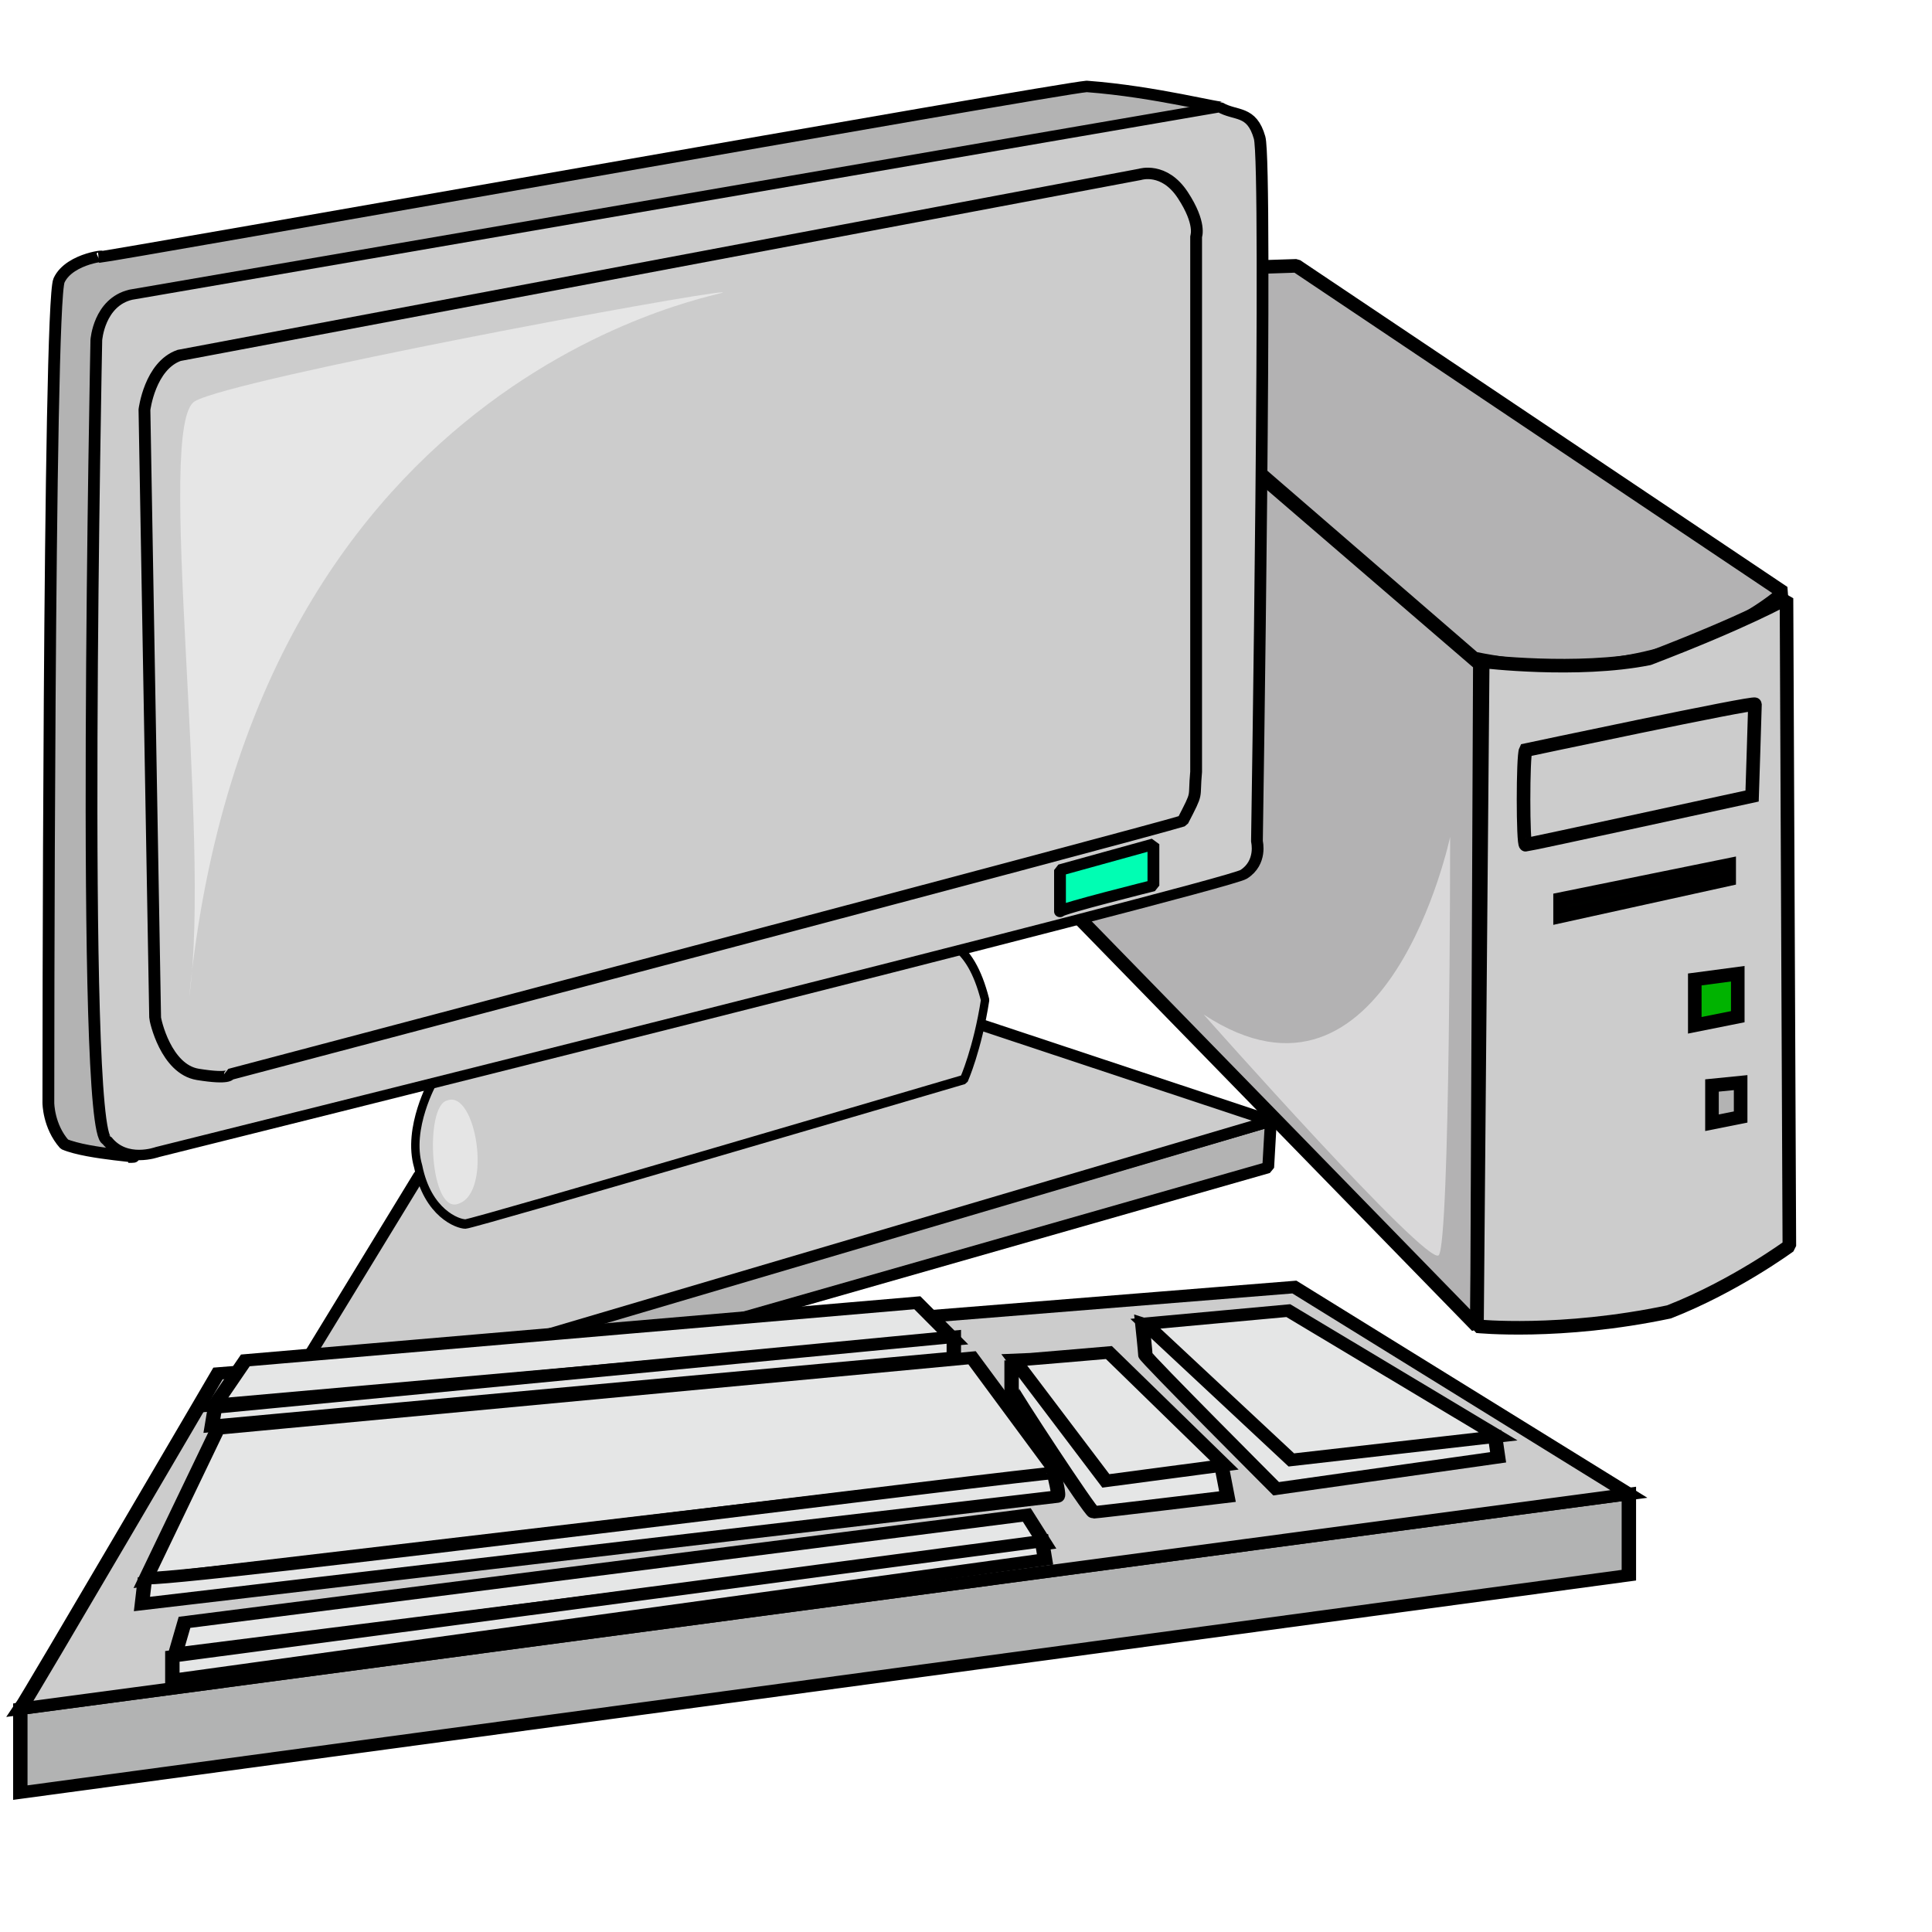
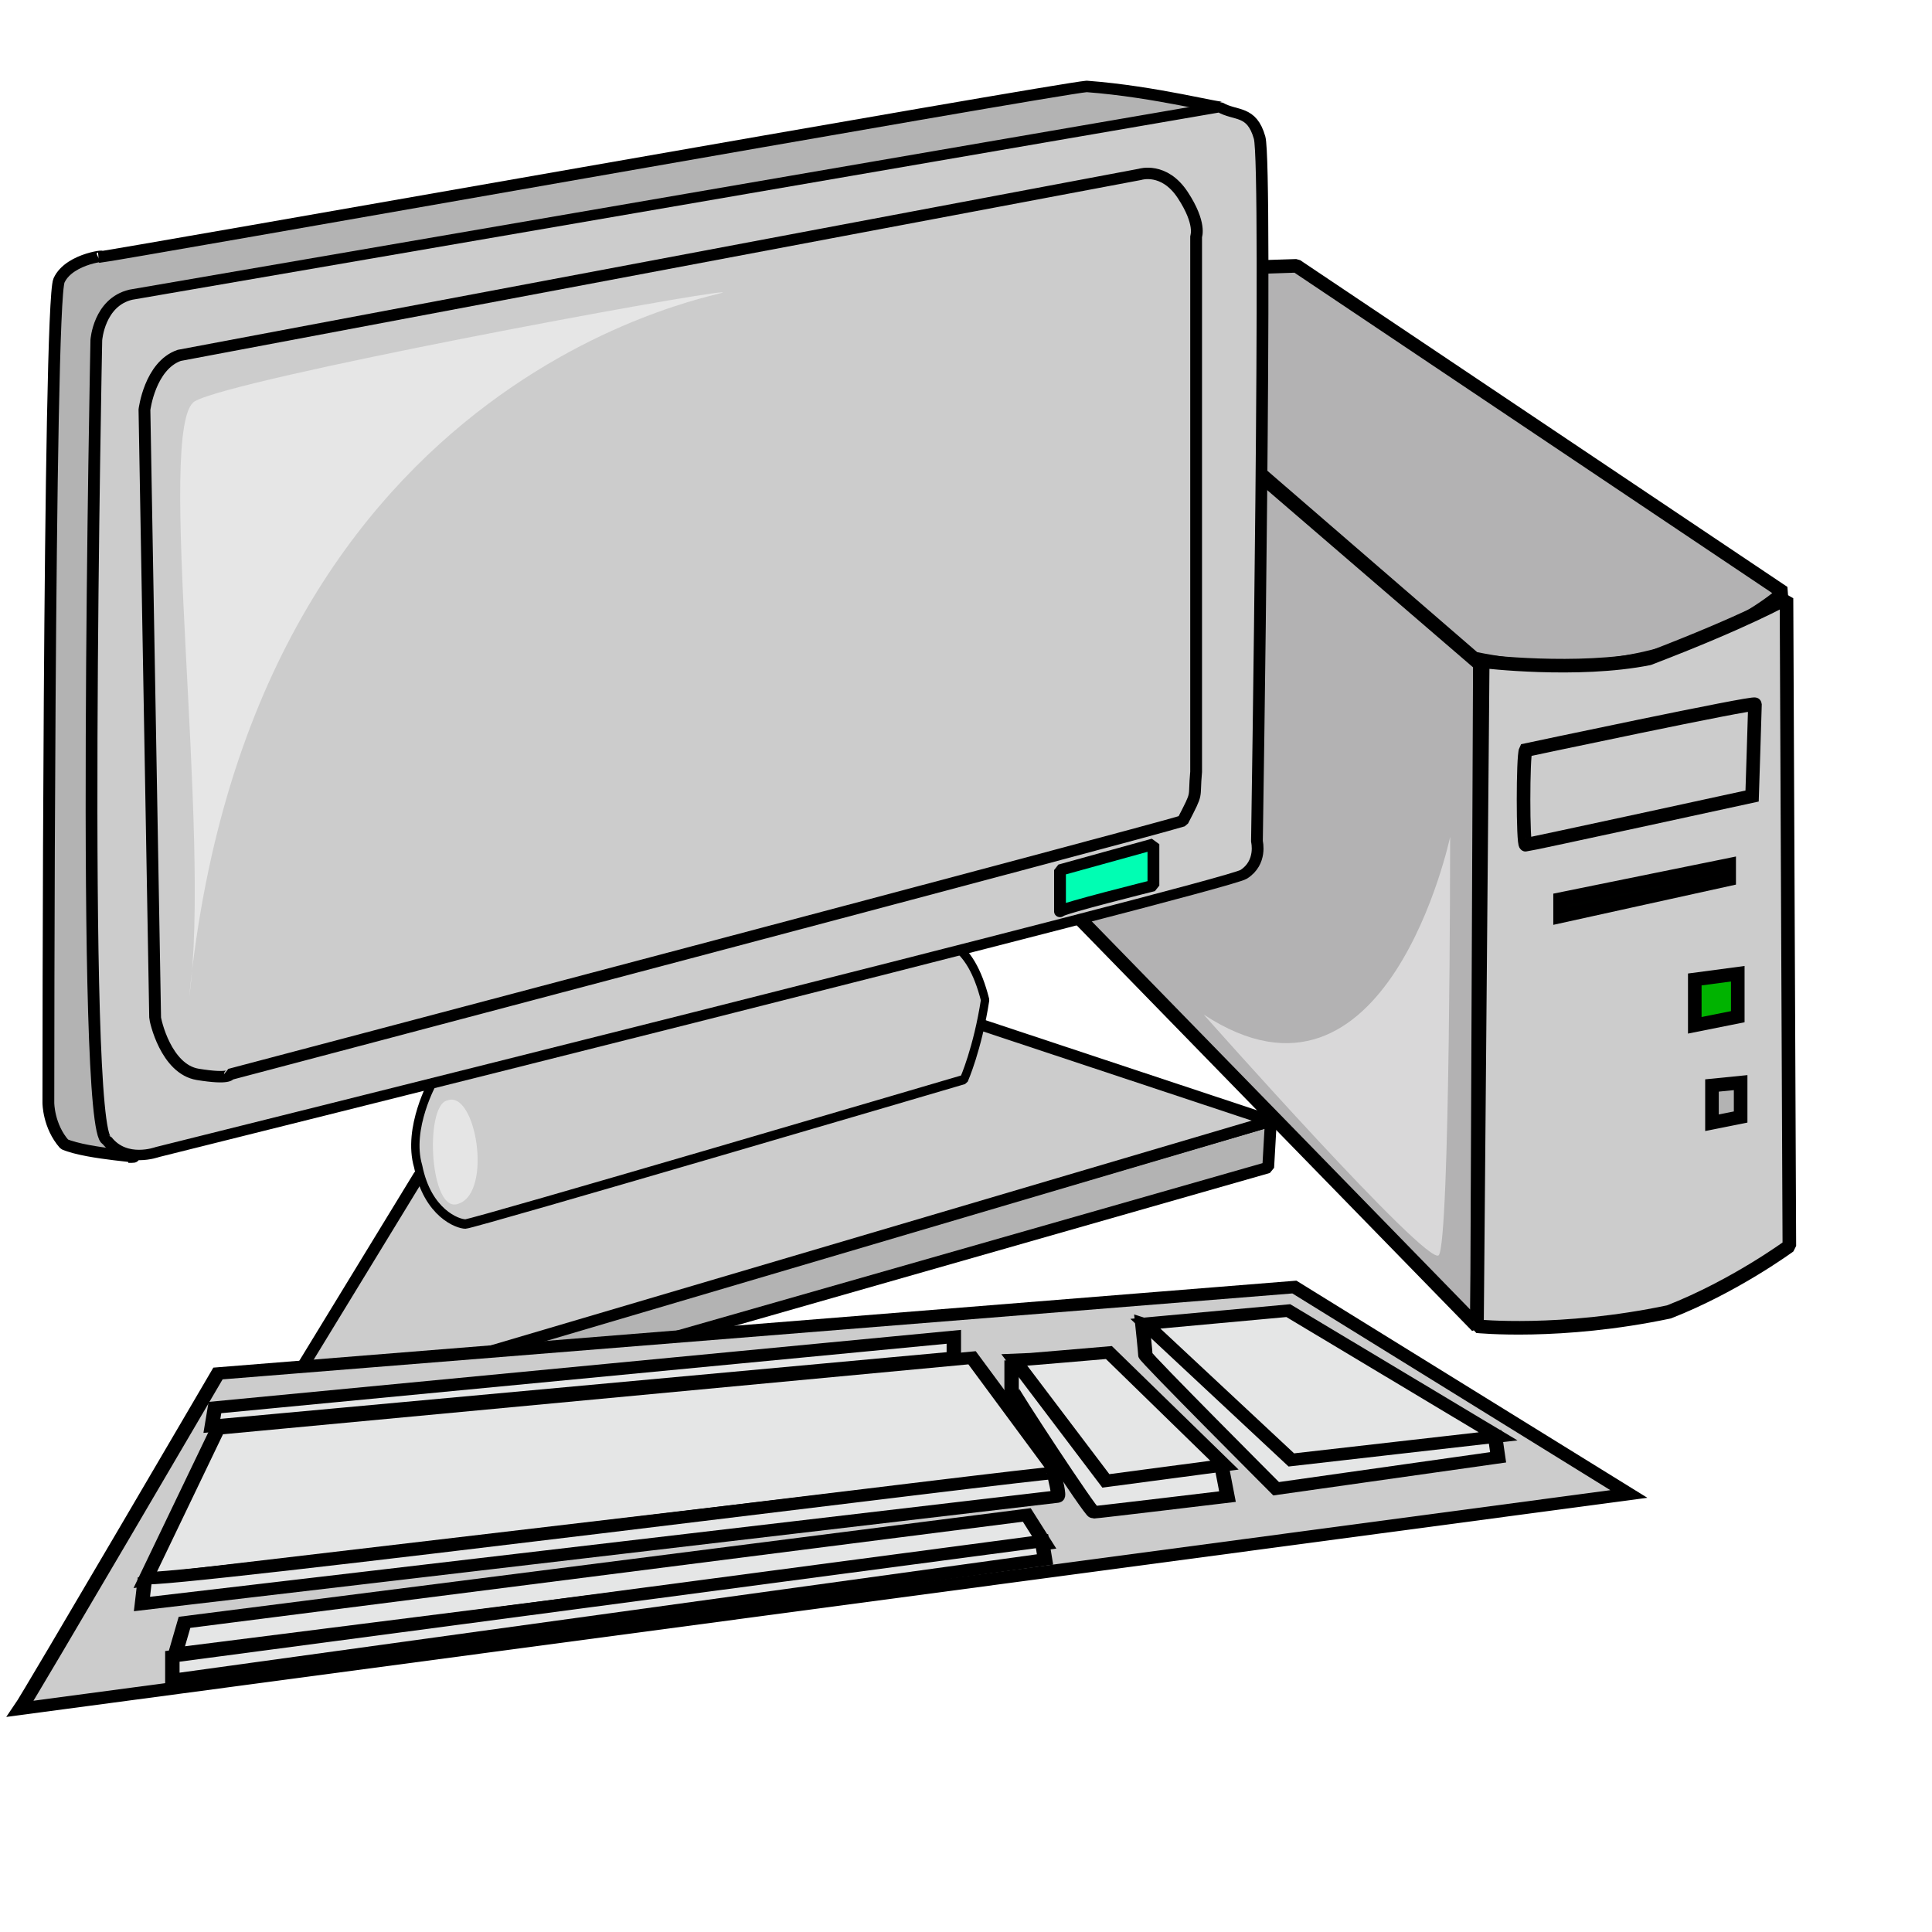
<svg xmlns="http://www.w3.org/2000/svg" xmlns:ns1="http://www.inkscape.org/namespaces/inkscape" xmlns:ns2="http://sodipodi.sourceforge.net/DTD/sodipodi-0.dtd" xmlns:xlink="http://www.w3.org/1999/xlink" height="400pt" id="svg548" ns1:version="0.37" ns2:docbase="/var/www/html/svg_gallery/svg/computers" ns2:docname="computer2.svg" ns2:version="0.32" width="400pt">
  <defs id="defs550">
    <linearGradient id="linearGradient650">
      <stop id="stop651" offset="0" style="stop-color:#000;stop-opacity:1;" />
      <stop id="stop652" offset="1" style="stop-color:#fff;stop-opacity:1;" />
    </linearGradient>
    <linearGradient gradientUnits="objectBoundingBox" id="linearGradient653" spreadMethod="repeat" x1="1" x2="1.167" xlink:href="#linearGradient650" y1="0.531" y2="0.539" />
    <linearGradient gradientUnits="objectBoundingBox" id="linearGradient654" spreadMethod="repeat" x1="1.222" x2="1.167" xlink:href="#linearGradient650" y1="0.461" y2="0.461" />
  </defs>
  <ns2:namedview id="base" ns1:cx="200.000000" ns1:cy="200.000000" ns1:window-height="500" ns1:window-width="400" ns1:window-x="410" ns1:window-y="24" ns1:zoom="0.77250000" showgrid="true" />
  <g id="g770" style="font-size:12;stroke:#000000;stroke-width:3.75;" transform="translate(107.089,1.392)">
    <path d="M 299.842 180.38 L 177.215 74.367 L 250.791 71.994 L 385.285 162.183 C 385.285 162.183 353.639 191.456 299.842 180.38 z " id="path743" ns2:nodetypes="ccccc" style="fill:#b3b2b3;fill-rule:evenodd;stroke:#000000;stroke-opacity:1;stroke-width:3.75;stroke-linejoin:bevel;stroke-linecap:butt;fill-opacity:1;stroke-dasharray:none;" />
    <g id="g761" style="stroke:#000000;stroke-opacity:1;stroke-width:3.75;stroke-dasharray:none;">
      <path d="M 176.424 74.367 L 178.006 238.924 L 300.633 364.715 L 301.424 181.962 L 176.424 74.367 z " id="path744" ns2:nodetypes="ccccc" style="fill:#b3b2b3;fill-rule:evenodd;stroke:#000000;stroke-opacity:1;stroke-width:3.75;stroke-linejoin:bevel;stroke-linecap:butt;fill-opacity:1;stroke-dasharray:none;" />
      <g id="g754" style="stroke:#000000;stroke-opacity:1;stroke-width:3.75;stroke-dasharray:none;">
        <path d="M 302.216 181.171 C 302.216 181.171 328.323 184.335 348.102 180.38 C 375 170.095 386.076 163.766 386.076 163.766 L 386.867 342.563 C 386.867 342.563 371.835 353.639 353.64 360.759 C 323.576 367.088 300.633 364.715 300.633 364.715 L 302.216 181.171 z " id="path742" ns2:nodetypes="ccccccc" style="fill:#cccccc;fill-rule:evenodd;stroke:#000000;stroke-opacity:1;stroke-width:3.75;stroke-linejoin:bevel;stroke-linecap:butt;fill-opacity:1;stroke-dasharray:none;" />
        <g id="g749" style="stroke:#000000;stroke-opacity:1;stroke-width:3.75;stroke-dasharray:none;">
          <path d="M 315.665 205.696 C 315.665 205.696 378.956 192.247 378.956 193.038 C 378.956 193.829 378.165 218.354 378.165 218.354 C 378.165 218.354 316.456 231.804 315.665 231.804 C 314.874 231.804 314.874 207.278 315.665 205.696 z " id="path745" style="fill:none;fill-rule:evenodd;stroke:#000000;stroke-opacity:1;stroke-width:3.75;stroke-linejoin:miter;stroke-linecap:butt;fill-opacity:1;stroke-dasharray:none;" transform="translate(-1.582,0)" />
          <path d="M 323.576 246.835 L 370.253 237.342 L 370.253 241.298 L 323.576 251.582 L 323.576 246.835 z " id="path746" ns2:nodetypes="ccccc" style="fill:#000100;fill-rule:evenodd;stroke:#000000;stroke-opacity:1;stroke-width:3.75;stroke-linejoin:miter;stroke-linecap:butt;fill-opacity:1;stroke-dasharray:none;" />
          <path d="M 360.76 268.987 L 372.627 267.405 L 372.627 279.272 L 360.76 281.646 L 360.76 268.987 z " id="path747" ns2:nodetypes="ccccc" style="fill:#00b300;fill-rule:evenodd;stroke:#000000;stroke-opacity:1;stroke-width:3.75;stroke-linejoin:miter;stroke-linecap:butt;fill-opacity:1;stroke-dasharray:none;" />
          <path d="M 365.506 298.259 L 373.418 297.468 L 373.418 306.962 L 365.506 308.544 L 365.506 298.259 z " id="path748" ns2:nodetypes="ccccc" style="fill:#b3b3b3;fill-rule:evenodd;stroke:#000000;stroke-opacity:1;stroke-width:3.75;stroke-linejoin:miter;stroke-linecap:butt;fill-opacity:1;stroke-dasharray:none;" />
        </g>
      </g>
    </g>
  </g>
  <g id="g818" style="font-size:12;stroke:#000000;stroke-width:3.75;stroke-linejoin:bevel;" transform="matrix(0.869,0,0,0.842,-27.912,15.522)">
    <g id="g801" style="stroke:#000000;stroke-opacity:1;stroke-width:3.75;stroke-dasharray:none;stroke-linejoin:bevel;">
      <path d="M 119.557 425.383 L 119.557 438.102 L 435.832 344.83 L 436.68 329.568 L 119.557 425.383 z " id="path607" ns2:nodetypes="ccccc" style="font-size:12;fill:#b3b3b3;fill-rule:evenodd;stroke:#000000;stroke-width:3.75;stroke-opacity:1;stroke-dasharray:none;stroke-linejoin:bevel;" transform="translate(-0.848,19.502)" />
      <g id="g798" style="stroke:#000000;stroke-opacity:1;stroke-width:3.75;stroke-dasharray:none;stroke-linejoin:bevel;">
        <path d="M 166.193 347.374 L 119.557 426.231 L 436.68 329.568 L 345.104 298.194 L 166.193 347.374 z " id="path606" ns2:nodetypes="ccccc" style="font-size:12;fill:#cccccc;fill-rule:evenodd;stroke:#000000;stroke-width:3.75;stroke-opacity:1;stroke-dasharray:none;stroke-linejoin:bevel;" transform="translate(-0.848,19.502)" />
        <path d="M 139.059 335.503 C 139.059 335.503 127.188 354.157 132.275 369.42 C 136.515 388.075 150.082 392.314 153.474 392.314 C 156.866 392.314 377.177 334.884 377.177 334.884 C 377.177 334.884 383.26 322.784 386.652 303.282 C 379.869 279.54 367.15 276.996 352.735 276.996 C 328.993 263.43 353.584 276.996 353.584 276.996 L 139.059 335.503 z " id="path605" ns2:nodetypes="cccccccc" style="fill:#cccccc;fill-rule:evenodd;stroke:#000000;stroke-opacity:1;stroke-width:3.75;stroke-linejoin:bevel;stroke-linecap:butt;fill-opacity:1;stroke-dasharray:none;" transform="matrix(0.708,0,0,0.825,71.307,59.206)" />
      </g>
    </g>
    <g id="g811" style="stroke:#000000;stroke-opacity:1;stroke-width:3.75;stroke-dasharray:none;stroke-linejoin:bevel;">
      <path d="M 420.57 16.684 C 420.57 17.532 399.371 11.597 377.325 9.901 C 367.15 10.749 66.138 65.864 63.594 65.864 C 67.834 65.016 54.267 65.864 50.875 73.495 C 47.484 81.126 47.484 343.134 47.484 343.134 C 47.484 343.134 47.484 350.766 52.571 356.701 C 60.203 360.093 80.553 360.941 72.921 360.941 L 420.57 16.684 z " id="path602" ns2:nodetypes="cccccccc" style="fill:#b3b3b3;fill-rule:evenodd;stroke:#000000;stroke-opacity:1;stroke-width:3.75;stroke-linejoin:bevel;stroke-linecap:butt;fill-opacity:1;stroke-dasharray:none;" />
      <g id="g806" style="stroke:#000000;stroke-opacity:1;stroke-width:3.75;stroke-dasharray:none;stroke-linejoin:bevel;">
        <path d="M 71.233 108.009 L 418.873 40.426 C 423.961 43.818 429.049 41.274 431.593 51.449 C 434.137 61.624 430.745 304.978 430.745 304.978 C 430.745 304.978 432.44 312.609 426.505 316.849 C 420.569 321.088 79.67 416.904 79.67 416.904 C 79.67 416.904 69.495 421.143 63.559 412.664 C 55.08 410.121 60.203 124.37 60.203 124.37 C 60.203 124.37 61.027 110.72 71.233 108.009 z " id="path600" ns2:nodetypes="ccccccccc" style="fill:#cccccc;fill-rule:evenodd;stroke:#000000;stroke-opacity:1;stroke-width:3.75;stroke-linejoin:bevel;stroke-linecap:butt;fill-opacity:1;stroke-dasharray:none;" transform="matrix(0.995,0,0,0.91,2.818,-20.11)" />
        <g id="g795" style="stroke:#000000;stroke-opacity:1;stroke-width:3.75;stroke-dasharray:none;stroke-linejoin:bevel;">
          <path d="M 89.032 98.084 L 394.284 38.73 C 394.284 38.73 401.915 36.187 407.851 45.514 C 413.786 54.841 412.09 59.08 412.09 59.08 L 412.09 234.6 C 411.242 243.927 412.938 240.535 407.851 250.711 C 397.675 254.102 105.142 333.807 105.142 333.807 C 105.142 333.807 105.142 335.503 94.967 333.807 C 84.792 332.111 81.4 316.001 81.4 315.153 C 81.4 314.305 78.009 115.891 78.009 115.891 C 78.009 115.891 79.705 101.476 89.032 98.084 z " id="path603" ns2:nodetypes="ccccccccccc" style="fill:url(#linearGradient614);fill-rule:evenodd;stroke:#000000;stroke-opacity:1;stroke-width:3.75;stroke-linejoin:bevel;stroke-linecap:butt;fill-opacity:1;stroke-dasharray:none;" />
          <path d="M 368.846 266.821 L 398.523 258.342 L 398.523 271.909 C 398.523 271.909 368.846 279.54 368.846 280.388 C 368.846 281.236 368.846 266.821 368.846 266.821 z " id="path604" ns2:nodetypes="ccccc" style="fill:#00feb3;fill-rule:evenodd;stroke:#000000;stroke-opacity:1;stroke-width:3.75;stroke-linejoin:bevel;stroke-linecap:butt;fill-opacity:1;stroke-dasharray:none;" />
        </g>
      </g>
    </g>
  </g>
  <g id="g878" style="font-size:12;stroke:#000000;stroke-width:3.75;" transform="matrix(1.061,0,0,0.914,-36.361,196.934)">
    <g id="g875" style="stroke:#000000;stroke-opacity:1;stroke-width:3.75;stroke-dasharray:none;">
-       <path d="M 35.601 306.962 L 454.114 242.088 L 454.114 266.614 L 35.601 332.279 L 35.601 306.962 z " id="path831" ns2:nodetypes="ccccc" style="fill:#b2b3b3;fill-rule:evenodd;stroke:#000000;stroke-opacity:1;stroke-width:3.75;stroke-linejoin:miter;stroke-linecap:butt;fill-opacity:1;stroke-dasharray:none;" transform="translate(3.956,-6.329)" />
      <path d="M 39.557 300.633 C 41.93 296.677 90.981 199.367 90.981 199.367 L 371.044 173.259 L 458.07 235.759 L 39.557 300.633 z " id="path832" ns2:nodetypes="ccccc" style="fill:#cccccc;fill-rule:evenodd;stroke:#000000;stroke-opacity:1;stroke-width:3.75;stroke-linejoin:miter;stroke-linecap:butt;fill-opacity:1;stroke-dasharray:none;" />
    </g>
    <g id="g859" style="stroke:#000000;stroke-opacity:1;stroke-width:3.75;stroke-dasharray:none;">
      <g id="g844" style="stroke:#000000;stroke-opacity:1;stroke-width:3.75;stroke-dasharray:none;">
        <path d="M 331.487 184.335 C 331.487 184.335 332.279 193.038 332.279 193.829 C 332.279 194.62 366.298 234.177 366.298 234.177 L 424.051 224.683 L 423.26 218.354 L 422.468 218.354 L 331.487 184.335 z " id="path841" style="fill:#e5e6e6;fill-rule:evenodd;stroke:#000000;stroke-opacity:1;stroke-width:3.75;stroke-linejoin:miter;stroke-linecap:butt;fill-opacity:1;stroke-dasharray:none;" />
        <path d="M 332.279 184.336 L 369.462 180.38 L 424.051 218.354 L 370.253 225.475 L 332.279 184.336 z " id="path840" ns2:nodetypes="ccccc" style="fill:#e5e6e6;fill-rule:evenodd;stroke:#000000;stroke-opacity:1;stroke-width:3.75;stroke-linejoin:miter;stroke-linecap:butt;fill-opacity:1;stroke-dasharray:none;" />
      </g>
      <g id="g847" style="stroke:#000000;stroke-opacity:1;stroke-width:3.75;stroke-dasharray:none;">
        <path d="M 297.468 195.411 C 297.468 195.411 297.468 203.323 297.468 204.114 C 297.468 204.905 318.038 241.297 318.829 241.297 C 319.62 241.297 353.639 236.551 353.639 236.551 L 352.057 227.057 " id="path843" style="fill:#e5e6e6;fill-rule:evenodd;stroke:#000000;stroke-opacity:1;stroke-width:3.75;stroke-linejoin:miter;stroke-linecap:butt;fill-opacity:1;stroke-dasharray:none;" />
        <path d="M 298.26 195.411 C 299.051 195.411 322.785 193.038 322.785 193.038 L 352.848 227.057 L 321.994 231.804 L 298.26 195.411 z " id="path842" style="fill:#e5e6e6;fill-rule:evenodd;stroke:#000000;stroke-opacity:1;stroke-width:3.75;stroke-linejoin:miter;stroke-linecap:butt;fill-opacity:1;stroke-dasharray:none;" />
      </g>
      <g id="g850" style="stroke:#000000;stroke-opacity:1;stroke-width:3.75;stroke-dasharray:none;">
-         <path d="M 90.19 208.861 L 98.101 195.411 L 272.943 178.006 L 282.437 189.082 L 90.19 208.861 z " id="path833" style="fill:#e5e6e6;fill-rule:evenodd;stroke:#000000;stroke-opacity:1;stroke-width:3.75;stroke-linejoin:miter;stroke-linecap:butt;fill-opacity:1;stroke-dasharray:none;" />
        <path d="M 90.19 209.652 L 89.399 215.19 L 282.437 194.62 L 282.437 188.291 L 90.19 209.652 z " id="path834" ns2:nodetypes="ccccc" style="fill:#e5e6e6;fill-rule:evenodd;stroke:#000000;stroke-opacity:1;stroke-width:3.75;stroke-linejoin:miter;stroke-linecap:butt;fill-opacity:1;stroke-dasharray:none;" />
      </g>
      <g id="g853" style="stroke:#000000;stroke-opacity:1;stroke-width:3.75;stroke-dasharray:none;">
-         <path d="M 90.981 215.981 L 287.184 194.62 L 309.336 229.43 L 71.994 261.867 L 90.981 215.981 z " id="path835" ns2:nodetypes="ccccc" style="fill:#e5e6e6;fill-rule:evenodd;stroke:#000000;stroke-opacity:1;stroke-width:3.75;stroke-linejoin:miter;stroke-linecap:butt;fill-opacity:1;stroke-dasharray:none;" />
+         <path d="M 90.981 215.981 L 287.184 194.62 L 309.336 229.43 L 71.994 261.867 z " id="path835" ns2:nodetypes="ccccc" style="fill:#e5e6e6;fill-rule:evenodd;stroke:#000000;stroke-opacity:1;stroke-width:3.75;stroke-linejoin:miter;stroke-linecap:butt;fill-opacity:1;stroke-dasharray:none;" />
        <path d="M 71.994 261.076 L 71.203 268.987 L 309.336 236.551 C 310.127 236.551 308.544 230.221 308.544 229.43 C 308.544 228.639 71.994 263.449 71.994 261.076 z " id="path836" ns2:nodetypes="ccccc" style="fill:#e5e6e6;fill-rule:evenodd;stroke:#000000;stroke-opacity:1;stroke-width:3.75;stroke-linejoin:miter;stroke-linecap:butt;fill-opacity:1;stroke-dasharray:none;" />
      </g>
      <g id="g856" style="stroke:#000000;stroke-opacity:1;stroke-width:3.75;stroke-dasharray:none;">
        <path d="M 82.278 274.525 L 301.424 242.089 L 306.171 250.791 L 79.905 284.019 L 82.278 274.525 z " id="path838" style="fill:#e5e6e6;fill-rule:evenodd;stroke:#000000;stroke-opacity:1;stroke-width:3.75;stroke-linejoin:miter;stroke-linecap:butt;fill-opacity:1;stroke-dasharray:none;" />
        <path d="M 79.114 284.81 L 79.114 291.93 L 306.171 255.538 L 305.38 250 L 79.114 284.81 z " id="path839" ns2:nodetypes="ccccc" style="fill:#e5e6e6;fill-rule:evenodd;stroke:#000000;stroke-opacity:1;stroke-width:3.75;stroke-linejoin:miter;stroke-linecap:butt;fill-opacity:1;stroke-dasharray:none;" />
      </g>
    </g>
  </g>
  <path d="M 52.215 275.316 C 58.544 231.013 42.721 117.089 53.797 110.76 C 64.873 104.43 193.038 80.696 199.367 80.696 C 205.696 80.696 69.62 98.101 52.215 275.316 z " id="path601" style="fill:#ffffff;fill-rule:evenodd;stroke:none;stroke-opacity:1;stroke-width:1pt;stroke-linejoin:miter;stroke-linecap:butt;fill-opacity:0.5;" />
  <path d="M 332.278 280.063 C 332.278 280.063 393.987 349.684 397.152 346.519 C 400.316 343.354 400.316 231.013 400.316 231.013 C 400.316 231.013 382.911 313.291 332.278 280.063 z " id="path608" style="fill:#ffffff;fill-rule:evenodd;stroke:none;stroke-opacity:1;stroke-width:1pt;stroke-linejoin:miter;stroke-linecap:butt;fill-opacity:0.498;" />
  <path d="M 123.418 303.797 C 117.089 305.379 118.671 335.443 126.582 332.279 C 136.076 329.114 131.329 300.632 123.418 303.797 z " id="path610" ns2:nodetypes="ccc" style="fill:#ffffff;fill-rule:evenodd;stroke:none;stroke-opacity:1;stroke-width:1pt;stroke-linejoin:miter;stroke-linecap:butt;fill-opacity:0.498;" />
</svg>